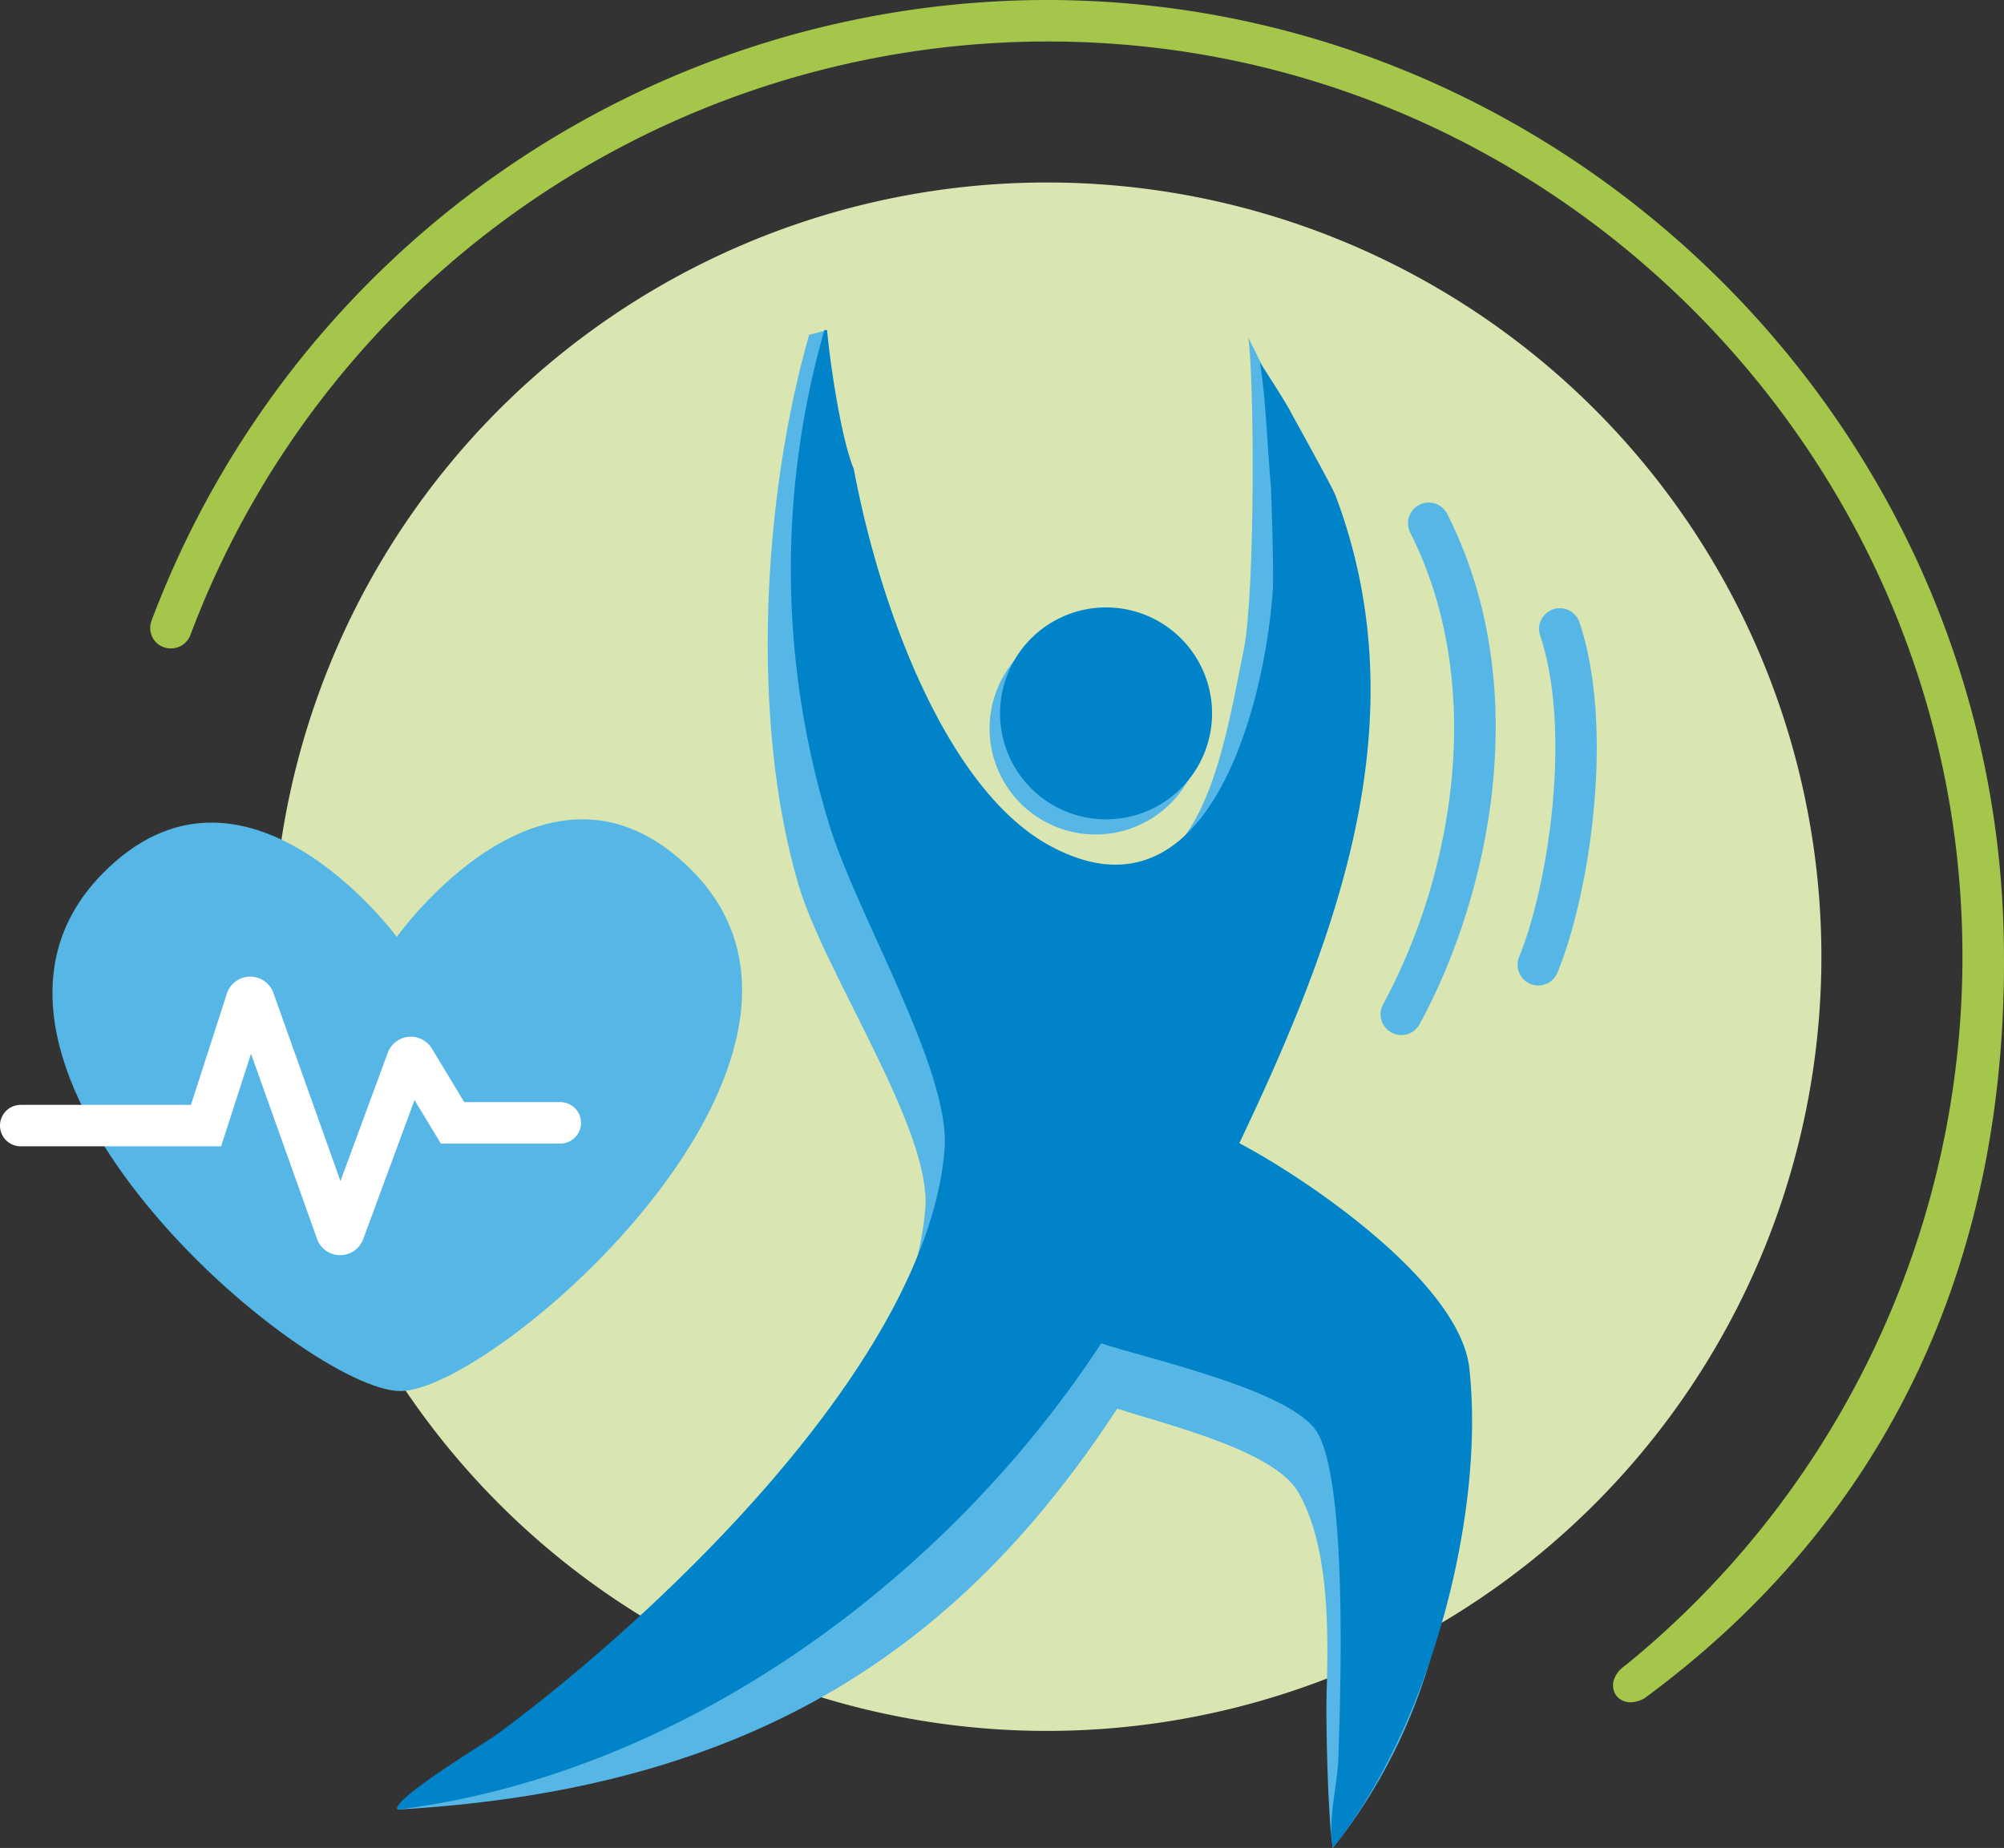
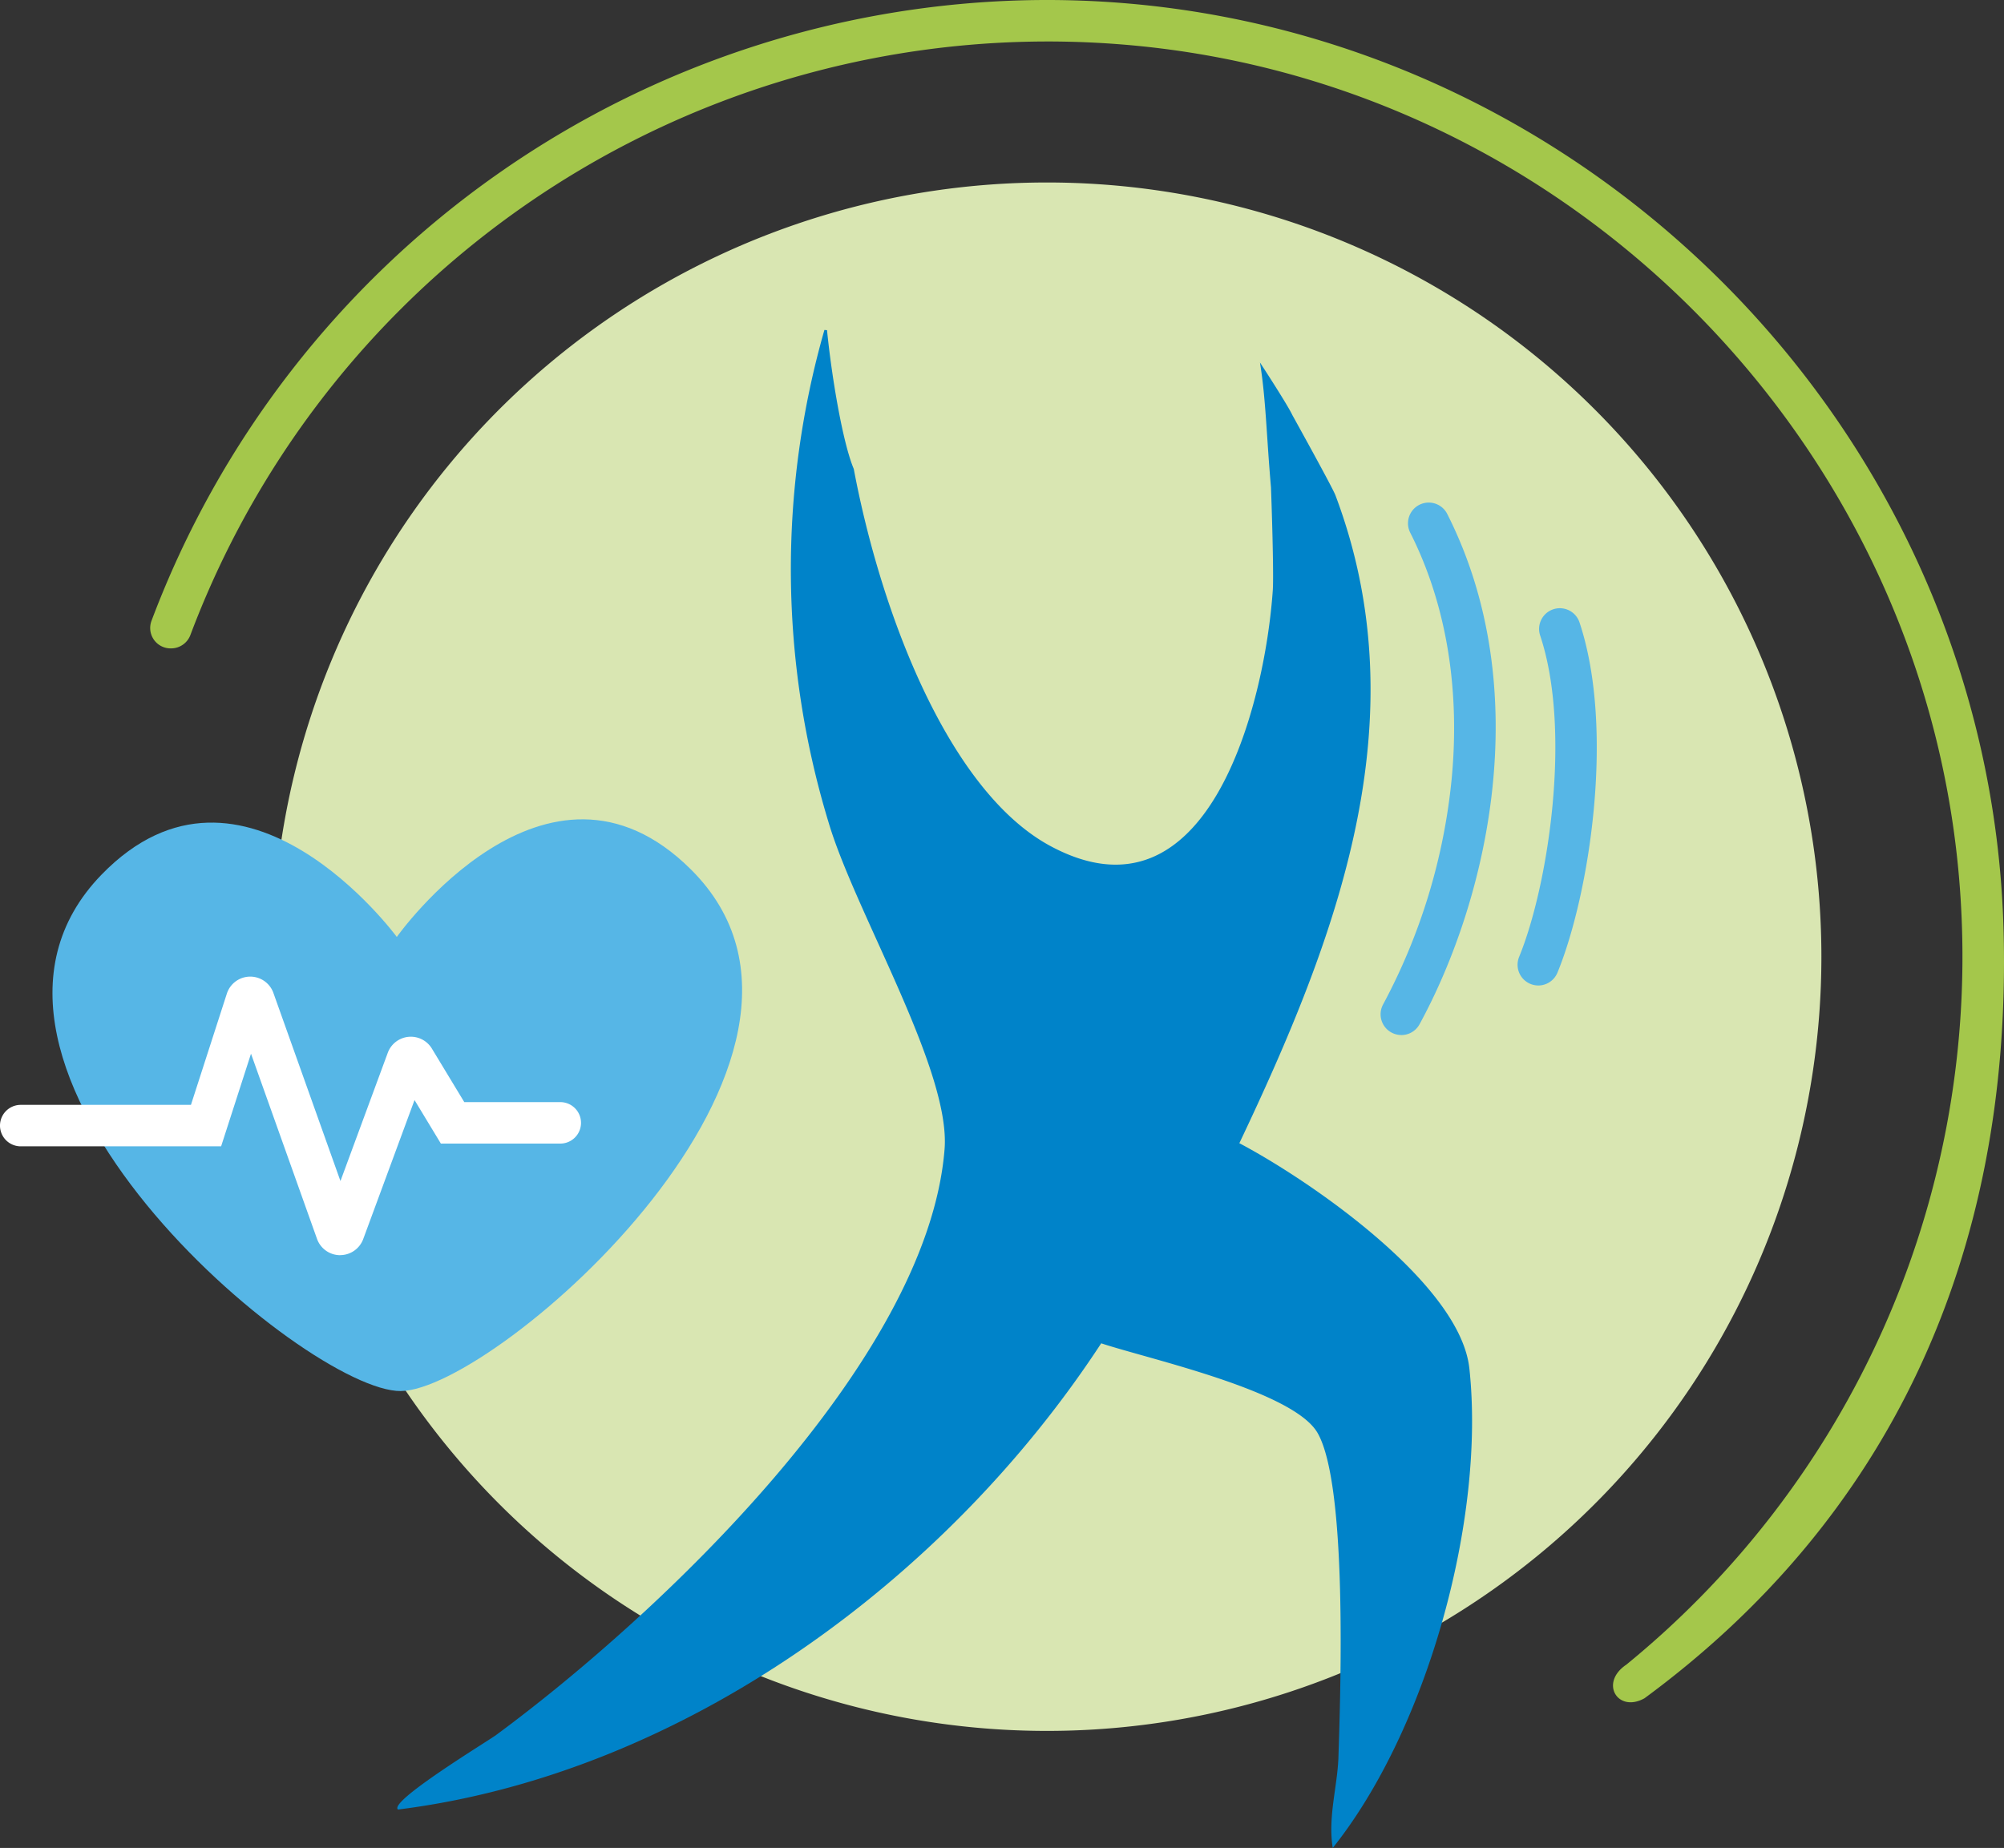
<svg xmlns="http://www.w3.org/2000/svg" width="236.347" height="218" viewBox="0 0 236.347 218">
  <rect x="0" y="0" width="236.347" height="218" fill="#333333" stroke="none" />
  <defs>
    <clipPath id="clip-path">
      <rect id="Rectangle_7953" data-name="Rectangle 7953" width="236.347" height="218" fill="none" />
    </clipPath>
  </defs>
  <g id="Group_4956" data-name="Group 4956" transform="translate(0 0.003)">
    <g id="Group_4955" data-name="Group 4955" transform="translate(0 -0.003)" clip-path="url(#clip-path)">
      <path id="Path_57982" data-name="Path 57982" d="M186.3.008a112.99,112.99,0,0,0-104,73.238,2.406,2.406,0,0,0,2.341,3.239l.054,0a2.434,2.434,0,0,0,2.191-1.56A108.055,108.055,0,0,1,196.2,5.2c53.886,4.044,96.994,48.446,99.556,102.422a107.785,107.785,0,0,1-39.517,88.755c-3.2,2.152-1,5.729,2.15,3.96,28.647-21.084,43.3-51.894,42.352-90.321C299.227,48.694,247.639-.858,186.3.008" transform="translate(-64.437 0.003)" fill="#a4c74b" />
      <path id="Path_57983" data-name="Path 57983" d="M331.748,191.165a91.333,91.333,0,1,1-91.333-91.333,91.333,91.333,0,0,1,91.333,91.333" transform="translate(-116.937 -78.305)" fill="#d9e6b2" />
      <path id="Path_57984" data-name="Path 57984" d="M69.782,515.71c-11.161.1-57.073-38.476-35.3-60.918,16.749-17.263,34.826,7.346,34.826,7.346s17.638-24.924,34.69-7.961c22.167,22.053-23.055,61.434-34.216,61.532" transform="translate(-22.51 -351.608)" fill="#56b6e6" />
-       <path id="Path_57985" data-name="Path 57985" d="M341.4,310.1c-1.074-9.969-19.669-24.109-28.065-28.545,11.572-24.371,12.237-83.42,12.237-83.42-2.9-6.6-7.973-16.632-7.973-16.632.7,4.311.862,30.007-.546,36.906-2.719,13.321-5.554,33.815-24.144,23.794C280.895,235.732,271.975,220.92,268.8,204l0-.005c-1.288-3.035-.313-17.731-.879-23.369l-2.113.554c-5.525,19.32-6.914,45.608-1.267,64.828,3.1,10.539,15.713,28.887,14.969,38.232-1.994,25.05-33.63,52.587-52.772,66.694-.984.725-10.605,3.3-9.407,4.212,42.247-2.417,66.574-19.393,84.816-47.3,5.559,1.848,18.474,4.87,21.351,9.865,3.527,6.123,3.606,15.6,3.343,23.609-.11,3.348.135,14.767.729,18.353,11.118-13.915,15.751-31.769,13.832-49.575" transform="translate(-170.383 -141.678)" fill="#56b6e6" />
-       <path id="Path_57986" data-name="Path 57986" d="M566.283,353.112a12.5,12.5,0,1,1-12.5-12.5,12.5,12.5,0,0,1,12.5,12.5" transform="translate(-424.573 -267.169)" fill="#56b6e6" />
      <path id="Path_57987" data-name="Path 57987" d="M343.739,303.014c-1.074-9.969-18.73-22.132-27.126-26.568,11.572-24.371,21.307-49.964,11.333-76.433-.357-.947-5.073-9.447-5.073-9.447-.607-1.3-3.829-6.222-3.829-6.222.7,4.311.766,8.616,1.3,14.736.2,5.5.308,10.778.212,12.157-.946,13.562-7.65,40.165-26.239,30.144-12.011-6.475-20-27.55-23.176-44.471l0-.005c-1.288-3.035-2.592-10.736-3.158-16.373l-.306-.026a102.576,102.576,0,0,0,.471,58.032c3.1,10.539,14.447,29.267,13.7,38.613-1.994,25.05-33.768,55.018-52.91,69.125-.984.725-12.746,7.861-11.548,8.777,33.561-4.208,64.689-27.1,82.931-55,5.559,1.848,22.638,5.576,25.516,10.571,3.527,6.123,2.721,30.313,2.458,38.318-.11,3.348-1.259,7.054-.665,10.64,11.118-13.915,18.03-38.765,16.111-56.571" transform="translate(-170.447 -141.584)" fill="#0083c9" />
-       <path id="Path_57988" data-name="Path 57988" d="M572.018,344.827a12.5,12.5,0,1,1-12.5-12.5,12.5,12.5,0,0,1,12.5,12.5" transform="translate(-429.071 -260.67)" fill="#0083c9" />
      <path id="Path_57989" data-name="Path 57989" d="M40.119,567.155H40.1a2.9,2.9,0,0,1-2.712-1.924l-7.785-21.845-3.525,10.927H2.445a2.445,2.445,0,1,1,0-4.891H22.52l4.236-13.13a2.9,2.9,0,0,1,5.485-.083l7.911,22.2,5.581-15.13a2.9,2.9,0,0,1,5.2-.5l3.824,6.319H66.078a2.445,2.445,0,0,1,0,4.891H51.995l-3.107-5.135-6.051,16.4a2.906,2.906,0,0,1-2.718,1.894" transform="translate(0 -419.082)" fill="#fff" />
      <path id="Path_57990" data-name="Path 57990" d="M757.584,337.777a2.446,2.446,0,0,1-2.145-3.617,70.874,70.874,0,0,0,8.078-26.553c1.029-10.687-.659-20.747-4.882-29.093A2.445,2.445,0,1,1,763,276.306c10.5,20.756,4.8,45.4-3.266,60.2a2.445,2.445,0,0,1-2.149,1.275" transform="translate(-592.316 -215.676)" fill="#56b6e6" />
      <path id="Path_57991" data-name="Path 57991" d="M832.5,377.262a2.447,2.447,0,0,1-2.261-3.374c3.409-8.31,6.254-26.592,2.481-37.912a2.445,2.445,0,1,1,4.64-1.547c4.2,12.6,1.19,32.087-2.6,41.315a2.446,2.446,0,0,1-2.263,1.518" transform="translate(-651.077 -261.006)" fill="#56b6e6" />
    </g>
  </g>
</svg>